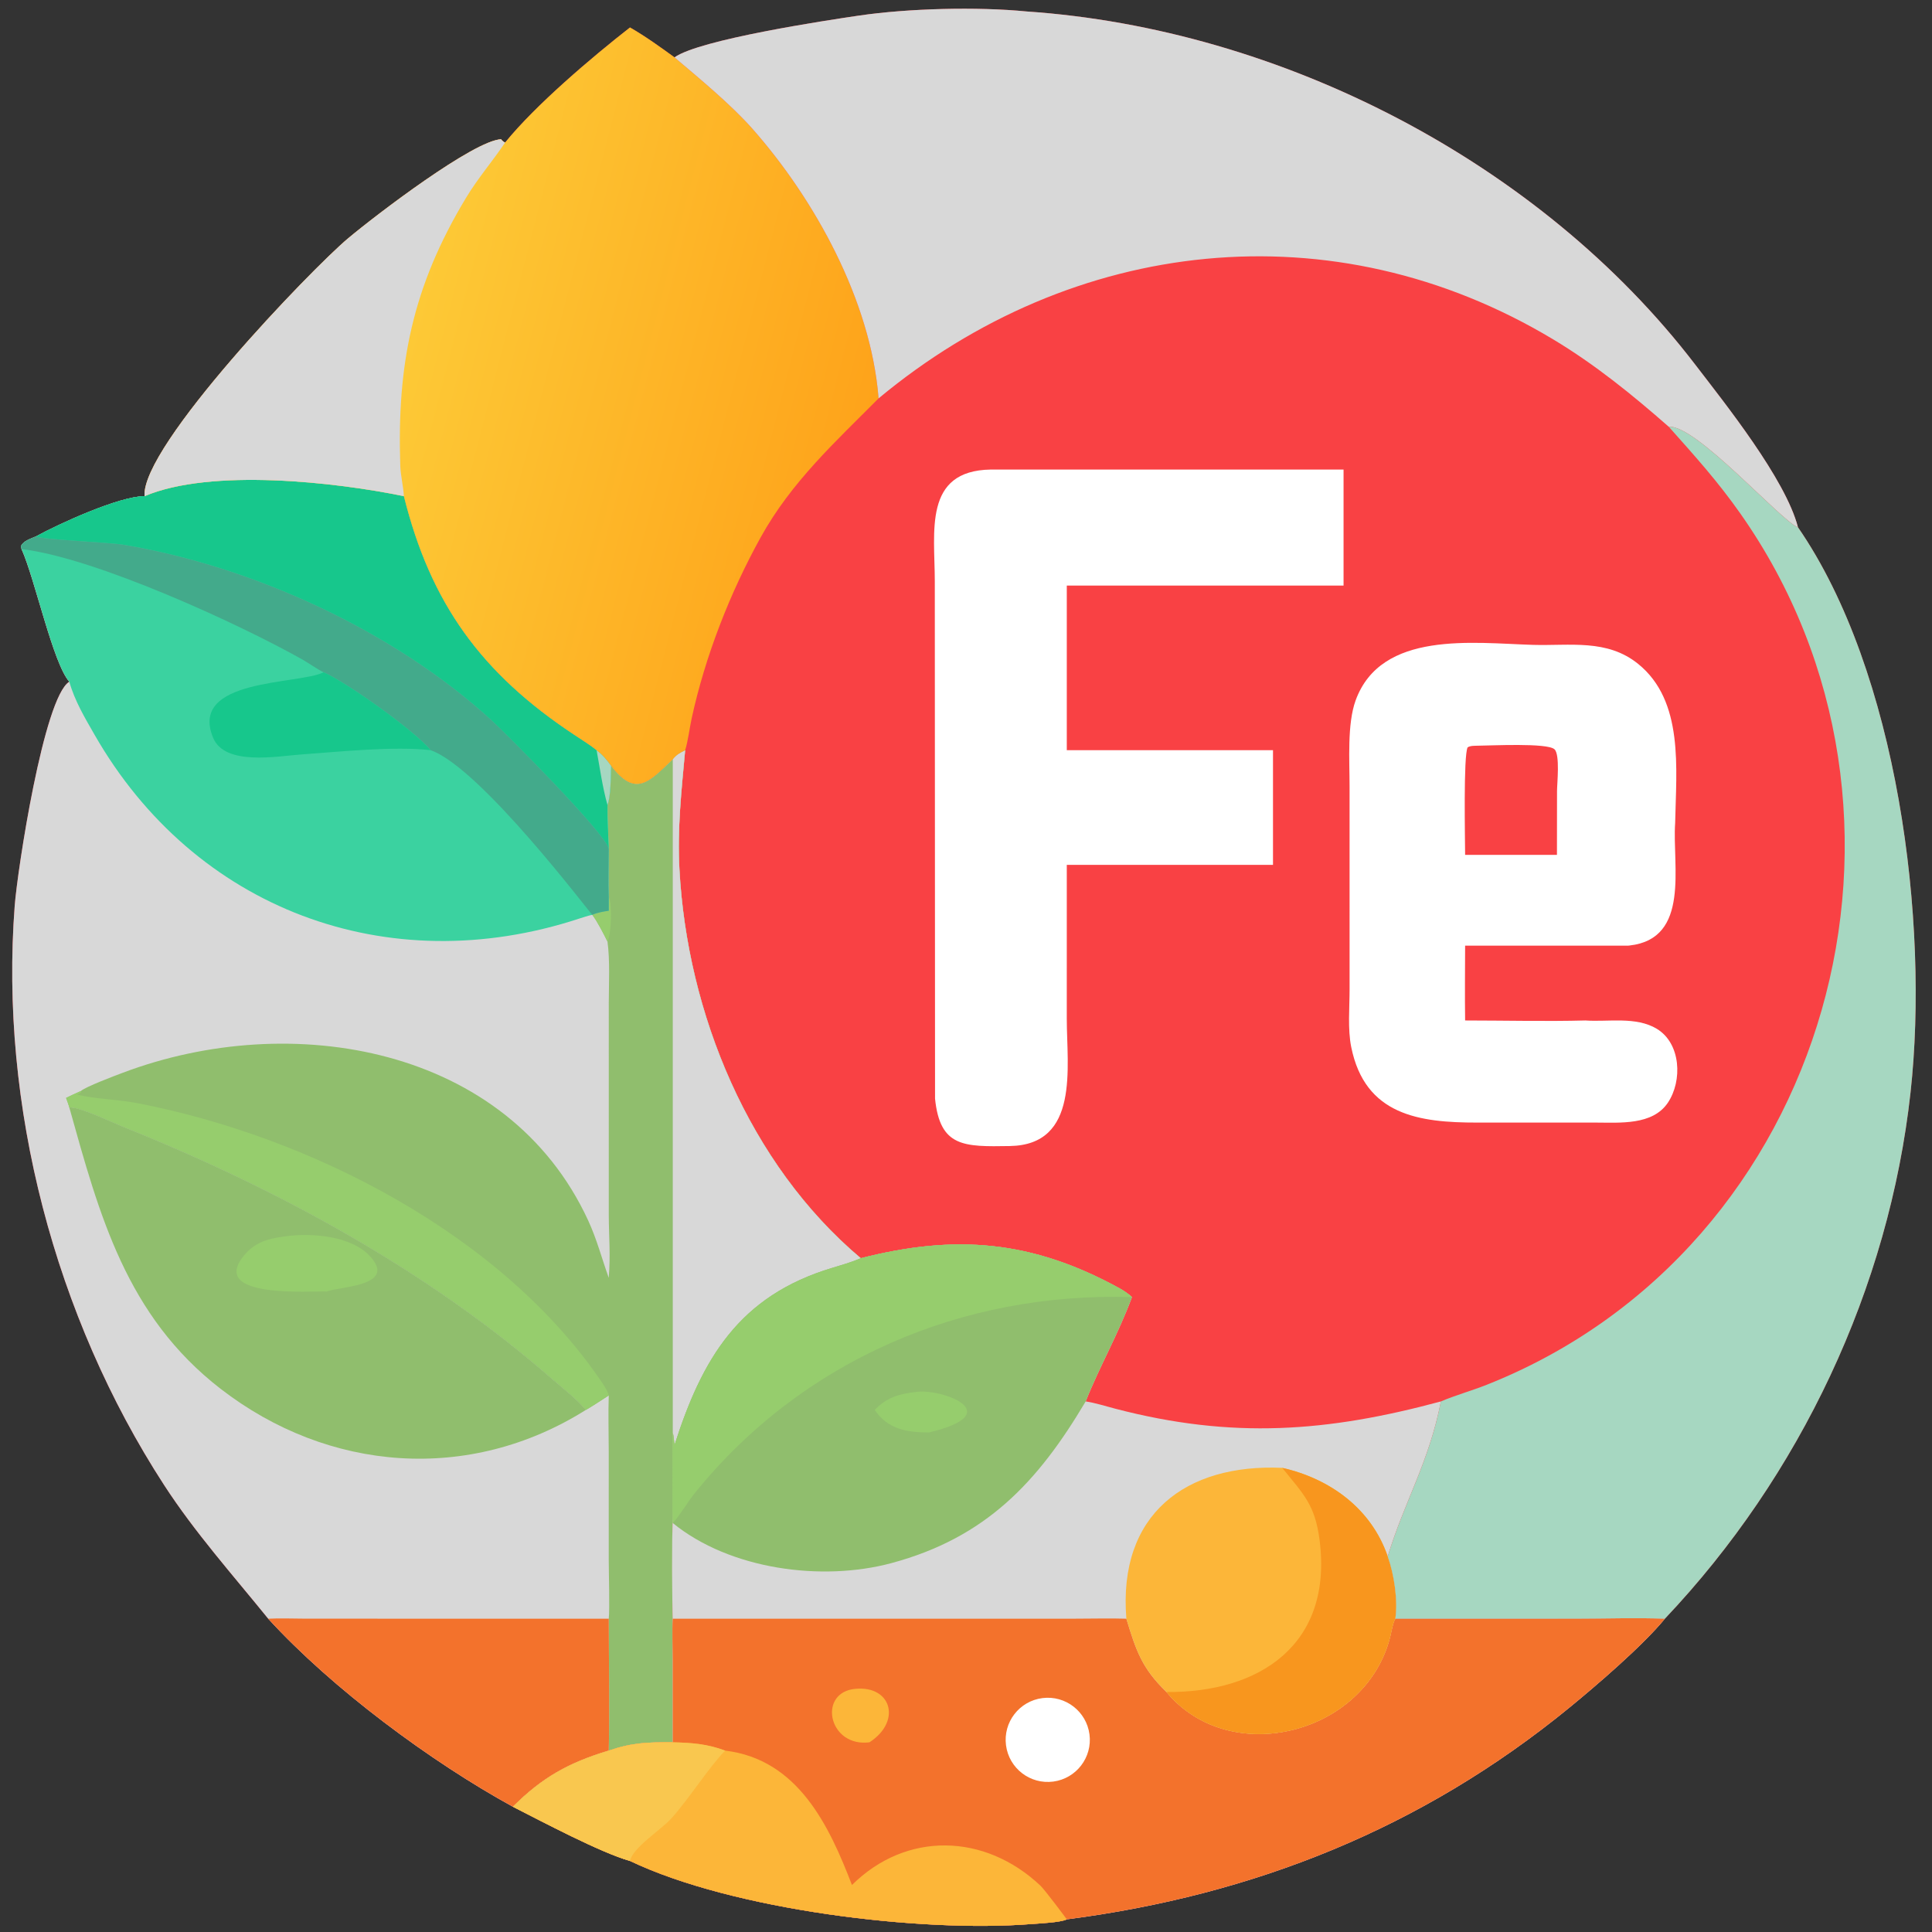
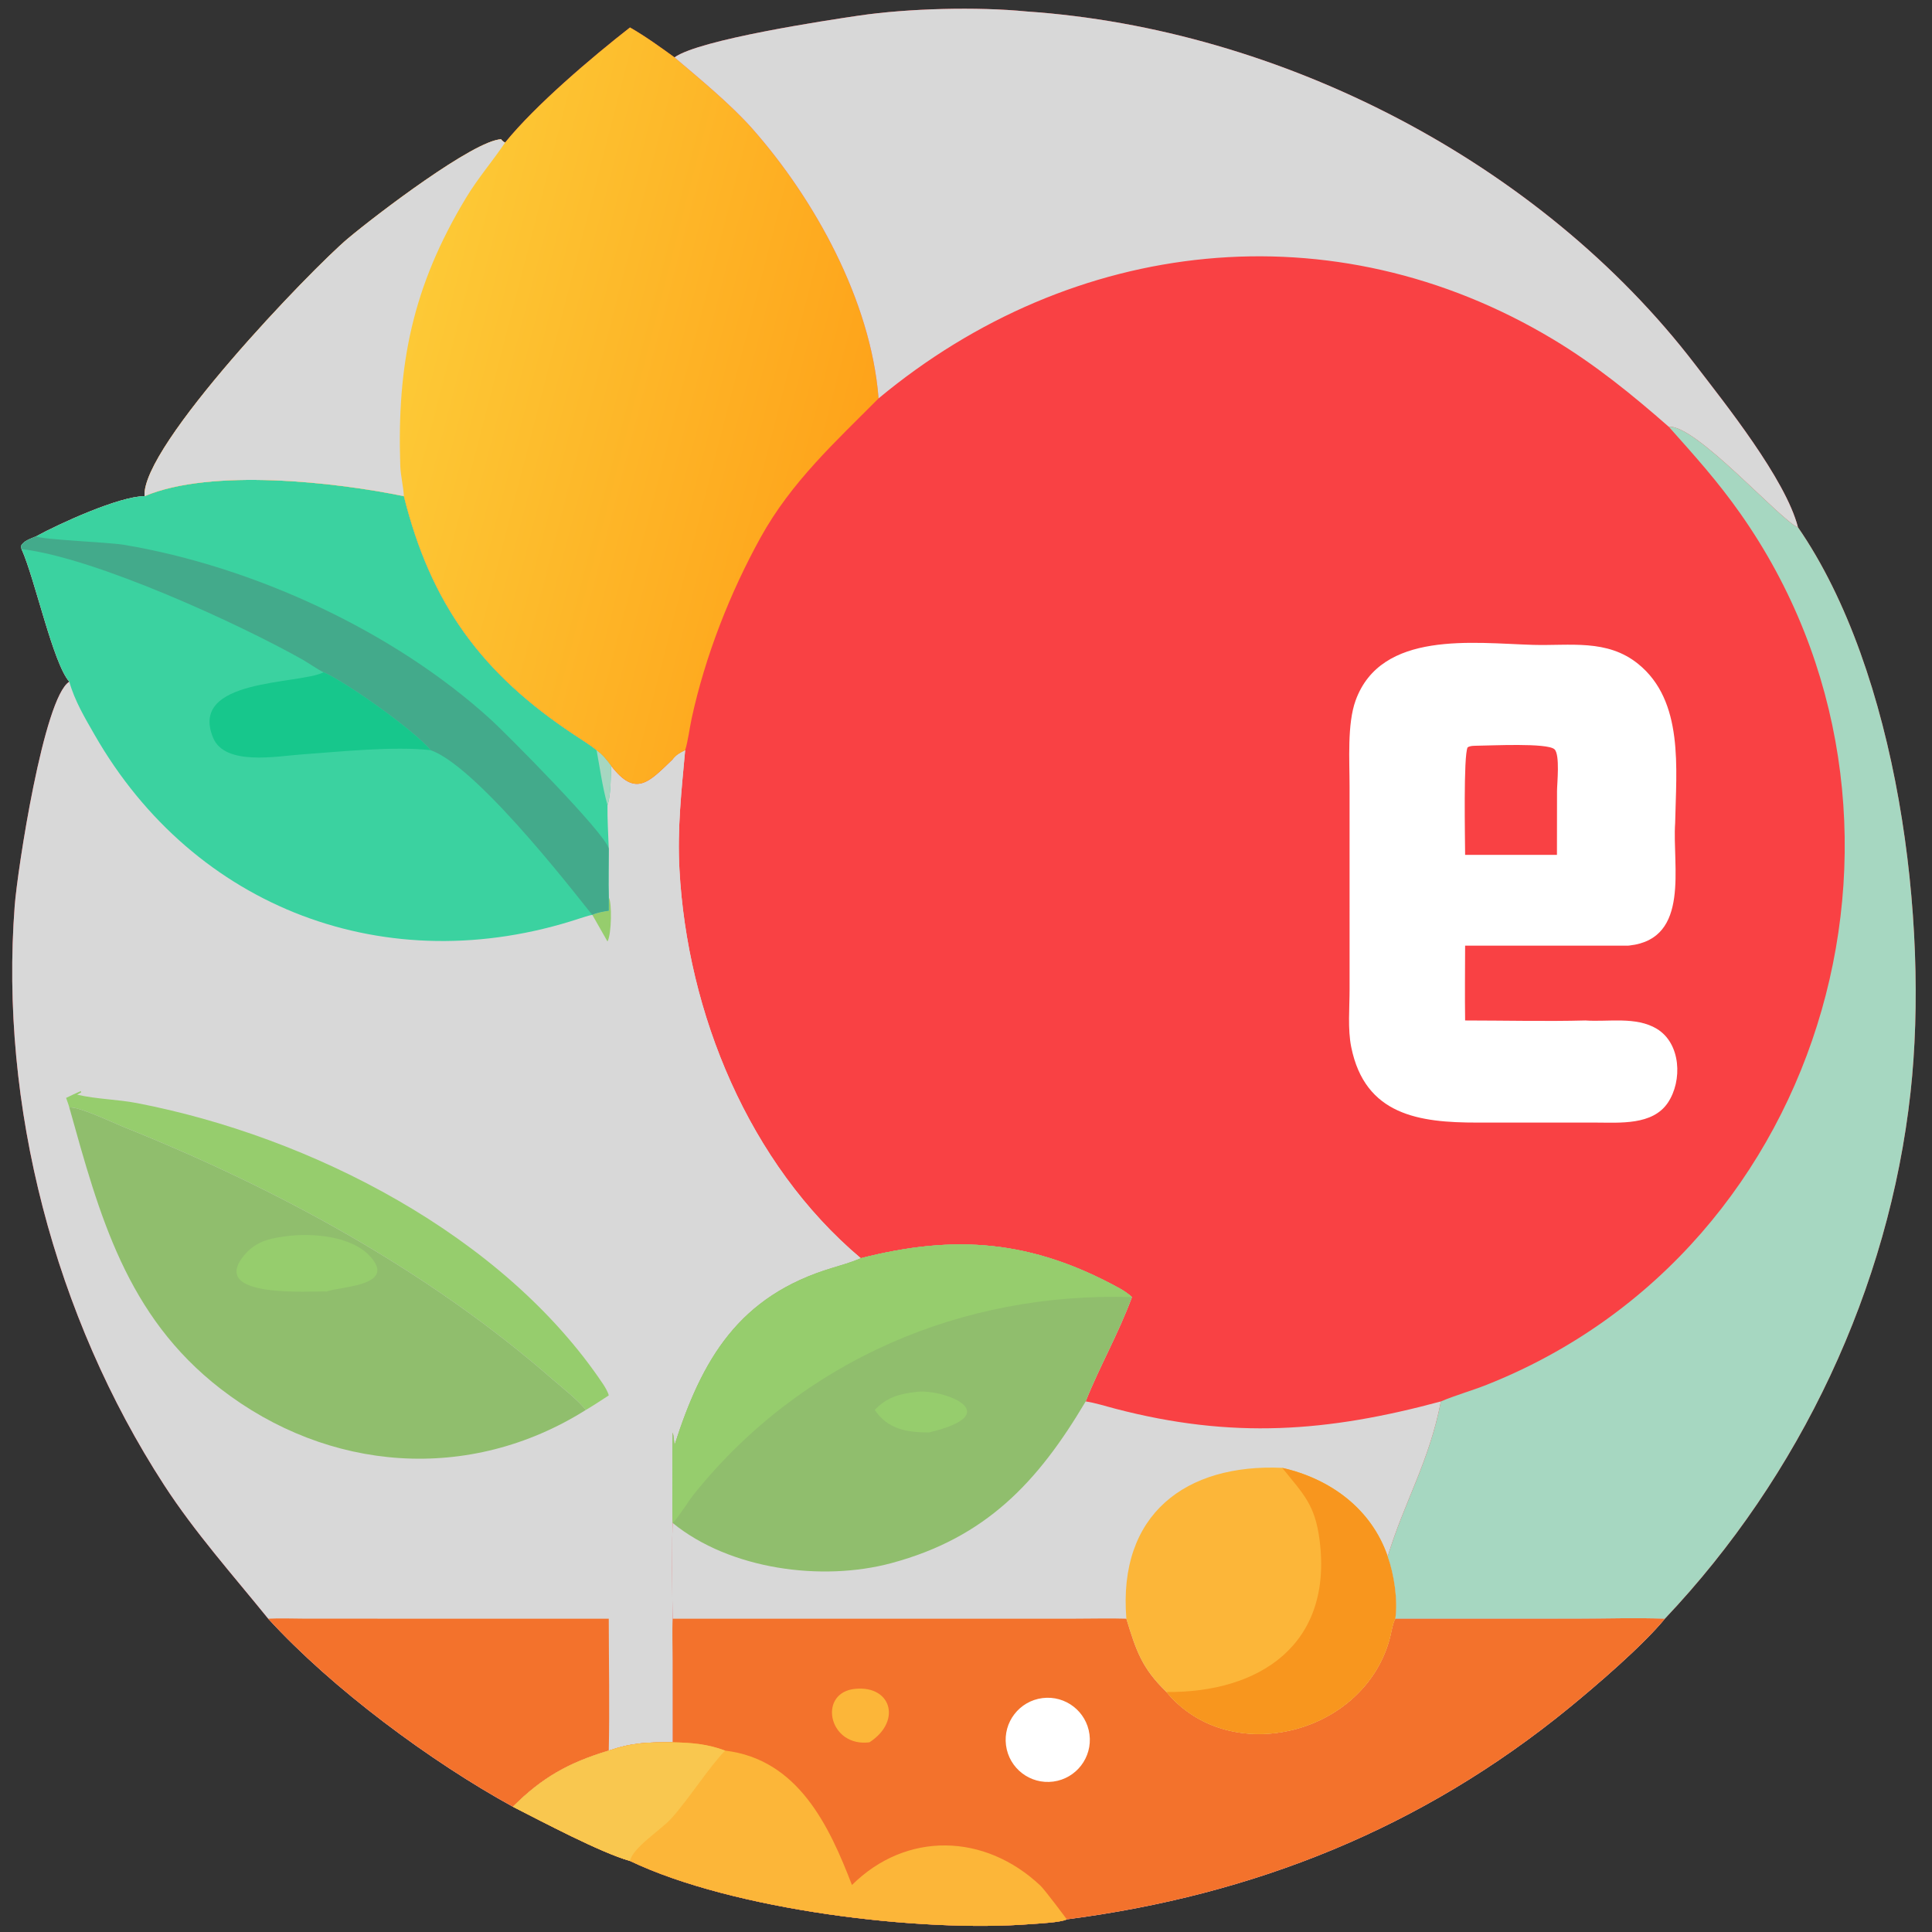
<svg xmlns="http://www.w3.org/2000/svg" width="1024" height="1024" viewBox="0 0 1024 1024">
  <rect x="0" y="0" width="1024" height="1024" fill="#333333" stroke="none" />
  <path fill="#F94144" transform="scale(2 2)" d="M178.749 15.204C185.363 10.473 219.004 5.399 227.533 4.144C240.772 2.197 259.064 1.757 272.042 3.036C339.401 7.613 408.095 42.909 449.193 96.551C457.042 106.796 473.199 126.949 476.479 139.732C502.938 178.066 511.301 244.25 506.313 289.502C500.591 341.419 477.061 391.127 441.21 428.975C435.366 436.112 423.077 446.667 415.868 452.562C376.75 484.548 332.298 502.216 282.711 508.651C281.121 509.484 275.126 509.752 273.111 509.909C244.024 512.179 194.272 506.214 166.954 493.167C159.09 490.939 143.658 482.721 135.925 478.803C114.3 466.947 88.043 447.534 71.08 428.975C61.665 417.34 51.625 406.1 43.456 393.498C14.559 348.925 -0.154 293.013 3.899 240.01C4.615 230.652 11.592 184.804 18.367 180.661C14.023 175.741 9.282 153.465 5.711 145.515L5.567 144.739C6.151 143.338 8.094 142.786 9.568 142.134C15.667 138.785 31.675 131.485 38.308 131.492C37.361 118.211 82.574 71.284 92.227 63.182C99.741 56.876 125.62 37.161 132.851 36.9C132.682 36.906 133.325 37.56 133.857 37.783C141.937 27.805 156.917 15.123 166.954 7.279C171.094 9.659 174.889 12.404 178.749 15.204Z" />
  <path fill="#D8D8D8" transform="scale(2 2)" d="M38.308 131.492C55.934 124.014 89.063 127.773 107.033 131.492C114.072 159.775 127.463 178.457 152.414 194.885C153.94 195.889 156.779 197.7 158.101 198.809C159.717 200.013 160.774 201.285 161.951 202.919C168.478 211.493 172.066 207.162 178.292 201.205C179.302 199.924 180.182 199.529 181.576 198.809C180.586 209.663 179.482 219.59 180.058 230.337C182.101 268.485 198.422 308.407 228.114 333.44L227.653 333.643C225.775 334.452 222.567 335.404 220.627 335.983C195.76 343.411 186.028 360.201 178.749 382.99C178.646 382.074 178.512 380.455 178.292 379.618C178.155 381.414 178.13 403.126 178.292 403.62L178.292 403.62C178.037 404.53 178.113 426.93 178.292 428.975C178.069 432.267 178.279 436.634 178.285 440.066L178.292 461.732C171.749 461.712 167.715 461.757 161.328 463.928C150.716 467.128 143.735 471.012 135.925 478.803C114.3 466.947 88.043 447.534 71.08 428.975C61.665 417.34 51.625 406.1 43.456 393.498C14.559 348.925 -0.154 293.013 3.899 240.01C4.615 230.652 11.592 184.804 18.367 180.661C14.023 175.741 9.282 153.465 5.711 145.515L5.567 144.739C6.151 143.338 8.094 142.786 9.568 142.134C15.667 138.785 31.675 131.485 38.308 131.492Z" />
-   <path fill="#90BE6D" transform="scale(2 2)" d="M181.576 198.809C180.586 209.663 179.482 219.59 180.058 230.337C182.101 268.485 198.422 308.407 228.114 333.44L227.653 333.643C225.775 334.452 222.567 335.404 220.627 335.983C195.76 343.411 186.028 360.201 178.749 382.99C178.646 382.074 178.512 380.455 178.292 379.618C178.155 381.414 178.13 403.126 178.292 403.62L178.292 403.62C178.037 404.53 178.113 426.93 178.292 428.975C178.069 432.267 178.279 436.634 178.285 440.066L178.292 461.732C171.749 461.712 167.715 461.757 161.328 463.928C161.584 452.646 161.335 440.345 161.328 428.975C161.607 426.444 161.325 416.691 161.324 413.526L161.322 384.539C161.32 379.853 161.154 374.419 161.328 369.799C159.356 371.073 157.257 372.486 155.239 373.658C153.382 371.18 148.864 367.659 146.428 365.532C113.278 336.582 73.354 314.93 32.64 298.613C29.658 297.418 20.892 293.189 18.367 293.491C18.244 292.935 17.723 291.557 17.515 290.955C18.82 290.302 20.086 289.735 21.417 289.139C22.655 287.997 30.667 284.999 32.579 284.278C77.126 267.47 134.506 277.197 155.862 323.415C158.192 328.458 159.463 333.469 161.328 338.637C161.82 332.24 161.358 328.278 161.331 321.995L161.333 265.749C161.346 260.55 161.672 254.562 160.988 249.508C159.919 247.398 158.351 244.269 156.969 242.438L156.969 242.438C158.17 241.854 160.015 241.538 161.328 241.348L161.328 237.819C161.205 233.746 161.326 229.018 161.328 224.892C161.191 221.01 160.945 217.241 160.988 213.349C161.888 211.018 161.877 205.589 161.951 202.919C168.478 211.493 172.066 207.162 178.292 201.205C179.302 199.924 180.182 199.529 181.576 198.809Z" />
  <path fill="#D8D8D8" transform="scale(2 2)" d="M181.576 198.809C180.586 209.663 179.482 219.59 180.058 230.337C182.101 268.485 198.422 308.407 228.114 333.44L227.653 333.643C225.775 334.452 222.567 335.404 220.627 335.983C195.76 343.411 186.028 360.201 178.749 382.99C178.646 382.074 178.512 380.455 178.292 379.618L178.292 201.205C179.302 199.924 180.182 199.529 181.576 198.809Z" />
  <path fill="#96CD6D" transform="scale(2 2)" d="M17.515 290.955C18.82 290.302 20.086 289.735 21.417 289.139L21.512 289.486L20.435 290.099C25.555 291.293 31.159 291.34 36.285 292.327C82.352 301.2 133.372 327.311 159.854 366.848C160.371 367.62 161.131 368.942 161.328 369.799C159.356 371.073 157.257 372.486 155.239 373.658C153.382 371.18 148.864 367.659 146.428 365.532C113.278 336.582 73.354 314.93 32.64 298.613C29.658 297.418 20.892 293.189 18.367 293.491C18.244 292.935 17.723 291.557 17.515 290.955Z" />
-   <path fill="#96CD6D" transform="scale(2 2)" d="M161.328 237.819C162.191 239.113 162.104 247.503 160.988 249.508C159.919 247.398 158.351 244.269 156.969 242.438L156.969 242.438C158.17 241.854 160.015 241.538 161.328 241.348L161.328 237.819Z" />
+   <path fill="#96CD6D" transform="scale(2 2)" d="M161.328 237.819C162.191 239.113 162.104 247.503 160.988 249.508L156.969 242.438C158.17 241.854 160.015 241.538 161.328 241.348L161.328 237.819Z" />
  <path fill="#3BD2A0" transform="scale(2 2)" d="M38.308 131.492C55.934 124.014 89.063 127.773 107.033 131.492C114.072 159.775 127.463 178.457 152.414 194.885C153.94 195.889 156.779 197.7 158.101 198.809C159.717 200.013 160.774 201.285 161.951 202.919C161.877 205.589 161.888 211.018 160.988 213.349C160.945 217.241 161.191 221.01 161.328 224.892C161.326 229.018 161.205 233.746 161.328 237.819L161.328 241.348C160.015 241.538 158.17 241.854 156.969 242.438L156.969 242.438C155.984 242.621 154.451 243.122 153.463 243.447C102.627 260.143 51.5 240.876 25.066 194.727C22.505 190.255 19.789 185.729 18.367 180.661C14.023 175.741 9.282 153.465 5.711 145.515L5.567 144.739C6.151 143.338 8.094 142.786 9.568 142.134C15.667 138.785 31.675 131.485 38.308 131.492Z" />
-   <path fill="#17C78C" transform="scale(2 2)" d="M38.308 131.492C55.934 124.014 89.063 127.773 107.033 131.492C114.072 159.775 127.463 178.457 152.414 194.885C153.94 195.889 156.779 197.7 158.101 198.809C159.717 200.013 160.774 201.285 161.951 202.919C161.877 205.589 161.888 211.018 160.988 213.349C160.945 217.241 161.191 221.01 161.328 224.892C160.41 220.825 134.207 194.46 130.137 190.75C104.249 167.151 67.027 150.115 32.856 144.379C28.806 143.7 10.872 143.004 9.568 142.134C15.667 138.785 31.675 131.485 38.308 131.492Z" />
  <path fill="#A6D7C1" transform="scale(2 2)" d="M158.101 198.809C159.717 200.013 160.774 201.285 161.951 202.919C161.877 205.589 161.888 211.018 160.988 213.349C159.601 208.339 159.046 203.885 158.101 198.809Z" />
  <path fill="#43AA8B" transform="scale(2 2)" d="M5.711 145.515L5.567 144.739C6.151 143.338 8.094 142.786 9.568 142.134C10.872 143.004 28.806 143.7 32.856 144.379C67.027 150.115 104.249 167.151 130.137 190.75C134.207 194.46 160.41 220.825 161.328 224.892C161.326 229.018 161.205 233.746 161.328 237.819L161.328 241.348C160.015 241.538 158.17 241.854 156.969 242.438C156.589 242.324 127.323 203.378 114.115 198.809C109.712 193.517 91.788 180.8 85.756 178.167C84.327 177.491 81.748 175.712 80.26 174.852C63.644 165.461 25.3 147.805 5.711 145.515Z" />
  <path fill="#17C78C" transform="scale(2 2)" d="M85.756 178.167C91.788 180.8 109.712 193.517 114.115 198.809C104.413 197.679 89.479 199.253 79.748 199.947C73.414 200.398 59.585 203.034 56.475 195.512C49.938 179.694 79.184 181.471 85.756 178.167Z" />
  <path fill="#90BE6D" transform="scale(2 2)" d="M18.367 293.491C20.892 293.189 29.658 297.418 32.64 298.613C73.354 314.93 113.278 336.582 146.428 365.532C148.864 367.659 153.382 371.18 155.239 373.658C124.37 393.066 86.992 390.12 58.466 368.053C33.424 348.682 26.34 321.974 18.367 293.491Z" />
  <path fill="#96CD6D" transform="scale(2 2)" d="M76.923 327.48C83.962 326.786 94.88 327.774 99.208 334.388C103.415 340.815 89.829 341.037 86.826 342.195L86.624 342.275C83.369 341.997 54.602 344.474 64.9 332.447C68.153 328.648 72.234 328.031 76.923 327.48Z" />
  <path fill="#F3722C" transform="scale(2 2)" d="M71.08 428.975C74.037 428.811 78.022 428.96 81.069 428.965L161.328 428.975C161.335 440.345 161.584 452.646 161.328 463.928C150.716 467.128 143.735 471.012 135.925 478.803C114.3 466.947 88.043 447.534 71.08 428.975Z" />
  <path fill="#D8D8D8" transform="scale(2 2)" d="M228.114 333.44C253.078 327.082 273.334 328.567 296.74 341.44C297.759 342 299.149 342.946 299.986 343.747C296.297 353.674 291.379 362.169 287.715 371.392C290.038 371.718 293.211 372.705 295.555 373.318C326.592 381.43 351.801 379.502 381.856 371.392C378.691 387.589 372.107 398.069 367.765 412.483C369.445 417.202 370.488 424.048 369.774 428.975L417.451 428.966C424.843 428.965 434.06 428.675 441.21 428.975C435.366 436.112 423.077 446.667 415.868 452.562C376.75 484.548 332.298 502.216 282.711 508.651C281.121 509.484 275.126 509.752 273.111 509.909C244.024 512.179 194.272 506.214 166.954 493.167C159.09 490.939 143.658 482.721 135.925 478.803C143.735 471.012 150.716 467.128 161.328 463.928C167.715 461.757 171.749 461.712 178.292 461.732L178.285 440.066C178.279 436.634 178.069 432.267 178.292 428.975C178.113 426.93 178.037 404.53 178.292 403.62L178.292 403.62C178.13 403.126 178.155 381.414 178.292 379.618C178.512 380.455 178.646 382.074 178.749 382.99C186.028 360.201 195.76 343.411 220.627 335.983C222.567 335.404 225.775 334.452 227.653 333.643L228.114 333.44Z" />
  <path fill="#F3722C" transform="scale(2 2)" d="M369.774 428.975L417.451 428.966C424.843 428.965 434.06 428.675 441.21 428.975C435.366 436.112 423.077 446.667 415.868 452.562C376.75 484.548 332.298 502.216 282.711 508.651C281.121 509.484 275.126 509.752 273.111 509.909C244.024 512.179 194.272 506.214 166.954 493.167C159.09 490.939 143.658 482.721 135.925 478.803C143.735 471.012 150.716 467.128 161.328 463.928C167.715 461.757 171.749 461.712 178.292 461.732L178.285 440.066C178.279 436.634 178.069 432.267 178.292 428.975L285.016 428.969C289.32 428.969 294.266 428.838 298.499 428.975C301.113 437.555 302.634 442.104 309.126 448.398C325.913 468.716 361.825 459.721 368.394 433.848C368.731 432.521 369.116 430.037 369.774 428.975Z" />
  <path fill="#FCB639" transform="scale(2 2)" d="M178.292 461.732C183.364 461.845 187.441 462.157 192.174 463.928C211.558 466.258 219.793 483.991 225.778 499.548C240.152 485.281 260.975 485.788 275.734 499.728C276.887 500.818 282.771 508.684 282.711 508.651C281.121 509.484 275.126 509.752 273.111 509.909C244.024 512.179 194.272 506.214 166.954 493.167C159.09 490.939 143.658 482.721 135.925 478.803C143.735 471.012 150.716 467.128 161.328 463.928C167.715 461.757 171.749 461.712 178.292 461.732Z" />
  <path fill="#F9C74F" transform="scale(2 2)" d="M178.292 461.732C183.364 461.845 187.441 462.157 192.174 463.928C187.974 468.181 182.638 476.661 177.885 481.933C175.152 484.965 167.731 489.558 166.954 493.167C159.09 490.939 143.658 482.721 135.925 478.803C143.735 471.012 150.716 467.128 161.328 463.928C167.715 461.757 171.749 461.712 178.292 461.732Z" />
  <path fill="white" transform="scale(2 2)" d="M276.263 450.012C282.36 449.24 287.932 453.545 288.725 459.639C289.519 465.732 285.234 471.32 279.143 472.135C273.021 472.953 267.4 468.642 266.603 462.518C265.805 456.394 270.136 450.788 276.263 450.012Z" />
  <path fill="#FCB639" transform="scale(2 2)" d="M225.778 447.677C235.999 446.042 239.308 455.945 230.421 461.732C219.869 463.06 216.773 449.402 225.778 447.677Z" />
  <path fill="#90BE6D" transform="scale(2 2)" d="M228.114 333.44C253.078 327.082 273.334 328.567 296.74 341.44C297.759 342 299.149 342.946 299.986 343.747C296.297 353.674 291.379 362.169 287.715 371.392C275.074 392.711 261.327 407.491 236.248 414.238C217.815 419.197 193.407 415.948 178.292 403.62L178.292 403.62C178.13 403.126 178.155 381.414 178.292 379.618C178.512 380.455 178.646 382.074 178.749 382.99C186.028 360.201 195.76 343.411 220.627 335.983C222.567 335.404 225.775 334.452 227.653 333.643L228.114 333.44Z" />
  <path fill="#96CD6D" transform="scale(2 2)" d="M228.114 333.44C253.078 327.082 273.334 328.567 296.74 341.44C297.759 342 299.149 342.946 299.986 343.747C255.056 342.36 212.598 360.436 184.141 395.673C182.246 398.02 180.228 401.552 178.292 403.62C178.13 403.126 178.155 381.414 178.292 379.618C178.512 380.455 178.646 382.074 178.749 382.99C186.028 360.201 195.76 343.411 220.627 335.983C222.567 335.404 225.775 334.452 227.653 333.643L228.114 333.44Z" />
  <path fill="#96CD6D" transform="scale(2 2)" d="M243.045 368.846C249.944 368.052 267.223 374.573 246.192 379.618C240.337 379.603 235.328 378.79 231.82 373.658C234.964 370.245 238.644 369.315 243.045 368.846Z" />
  <path fill="#FCB639" transform="scale(2 2)" d="M298.499 428.975C296.233 401.238 314.294 387.861 339.796 388.993C352.526 391.87 363.434 399.823 367.765 412.483C369.445 417.202 370.488 424.048 369.774 428.975C369.116 430.037 368.731 432.521 368.394 433.848C361.825 459.721 325.913 468.716 309.126 448.398C302.634 442.104 301.113 437.555 298.499 428.975Z" />
  <path fill="#F8961E" transform="scale(2 2)" d="M339.796 388.993C352.526 391.87 363.434 399.823 367.765 412.483C369.445 417.202 370.488 424.048 369.774 428.975C369.116 430.037 368.731 432.521 368.394 433.848C361.825 459.721 325.913 468.716 309.126 448.398C333.751 448.635 353.258 435.871 349.705 408.154C348.499 398.748 345.477 396.034 339.796 388.993Z" />
  <defs>
    <linearGradient id="gradient_0" gradientUnits="userSpaceOnUse" x1="227.641" y1="123.131" x2="108.052" y2="92.305">
      <stop offset="0" stop-color="#FEA31A" />
      <stop offset="1" stop-color="#FDC936" />
    </linearGradient>
  </defs>
  <path fill="url(#gradient_0)" transform="scale(2 2)" d="M166.954 7.279C171.094 9.659 174.889 12.404 178.749 15.204C185.335 20.784 193.769 27.749 199.431 34.165C216.002 52.945 230.704 79.692 232.804 105.222L232.832 105.579C221.369 117.109 209.725 127.704 201.598 142.379C193.459 157.076 186.875 173.917 183.303 190.358C182.734 192.98 182.334 196.392 181.576 198.809C180.182 199.529 179.302 199.924 178.292 201.205C172.066 207.162 168.478 211.493 161.951 202.919C160.774 201.285 159.717 200.013 158.101 198.809C156.779 197.7 153.94 195.889 152.414 194.885C127.463 178.457 114.072 159.775 107.033 131.492C89.063 127.773 55.934 124.014 38.308 131.492C37.361 118.211 82.574 71.284 92.227 63.182C99.741 56.876 125.62 37.161 132.851 36.9C132.682 36.906 133.325 37.56 133.857 37.783C141.937 27.805 156.917 15.123 166.954 7.279Z" />
  <path fill="#D8D8D8" transform="scale(2 2)" d="M38.308 131.492C37.361 118.211 82.574 71.284 92.227 63.182C99.741 56.876 125.62 37.161 132.851 36.9C132.682 36.906 133.325 37.56 133.857 37.783C130.496 42.79 126.683 47.153 123.493 52.442C109.281 76.008 105.18 96.662 106.078 123.425C106.166 126.047 106.894 128.865 107.033 131.492C89.063 127.773 55.934 124.014 38.308 131.492Z" />
  <path fill="#D8D8D8" transform="scale(2 2)" d="M178.749 15.204C185.363 10.473 219.004 5.399 227.533 4.144C240.772 2.197 259.064 1.757 272.042 3.036C339.401 7.613 408.095 42.909 449.193 96.551C457.042 106.796 473.199 126.949 476.479 139.732C472.099 138.209 449.373 112.396 442.256 113.109C432.527 104.565 422.68 96.584 411.601 89.932C353.266 54.911 284.248 62.826 232.832 105.579L232.804 105.222C230.704 79.692 216.002 52.945 199.431 34.165C193.769 27.749 185.335 20.784 178.749 15.204Z" />
  <path fill="#A6D7C1" transform="scale(2 2)" d="M442.256 113.109C449.373 112.396 472.099 138.209 476.479 139.732C502.938 178.066 511.301 244.25 506.313 289.502C500.591 341.419 477.061 391.127 441.21 428.975C434.06 428.675 424.843 428.965 417.451 428.966L369.774 428.975C370.488 424.048 369.445 417.202 367.765 412.483C372.107 398.069 378.691 387.589 381.856 371.392C385.642 369.772 390.034 368.551 393.977 366.988C485.212 330.816 517.036 215.435 461.232 136.121C455.183 127.524 449.251 120.959 442.256 113.109Z" />
-   <path fill="white" transform="scale(2 2)" d="M262.564 124.436L356.056 124.436L356.056 155.189L282.711 155.189L282.711 198.809L337.357 198.809L337.357 229.201L321.938 229.201L282.711 229.201L282.709 270.077C282.718 282.83 286.148 303.401 267.624 303.711C255.416 303.915 249.115 304.023 247.796 291.156L247.732 154.075C247.736 140.947 244.621 124.718 262.564 124.436Z" />
  <path fill="white" transform="scale(2 2)" d="M420.137 270.436C426.18 270.865 433.532 269.314 439.048 272.63C445.485 276.498 445.91 286.433 441.99 292.247C437.946 298.245 429.297 297.504 422.937 297.495L391.532 297.495C376.17 297.508 361.765 295.59 358.095 277.508C357.123 272.715 357.656 267.048 357.654 262.164L357.65 208.385C357.653 201.61 356.983 191.866 359.253 185.621C366.006 167.041 390.421 170.427 406.21 170.896C416.046 171.188 425.876 169.267 434.133 175.946C446.301 185.789 444.209 203.678 443.932 218.139C443.141 229.35 448.057 248.765 431.839 250.569L431.529 250.601L388.271 250.601C388.258 257.167 388.178 263.882 388.271 270.436C398.468 270.44 410.05 270.711 420.137 270.436Z" />
  <path fill="#F94144" transform="scale(2 2)" d="M391.736 197.616C394.881 197.605 410.055 196.807 411.952 198.566C413.464 199.969 412.63 207.714 412.627 209.629L412.608 226.543L409.155 226.543L388.271 226.543C388.264 222.564 387.795 200.187 388.939 198.054C389.72 197.572 390.783 197.654 391.736 197.616Z" />
</svg>